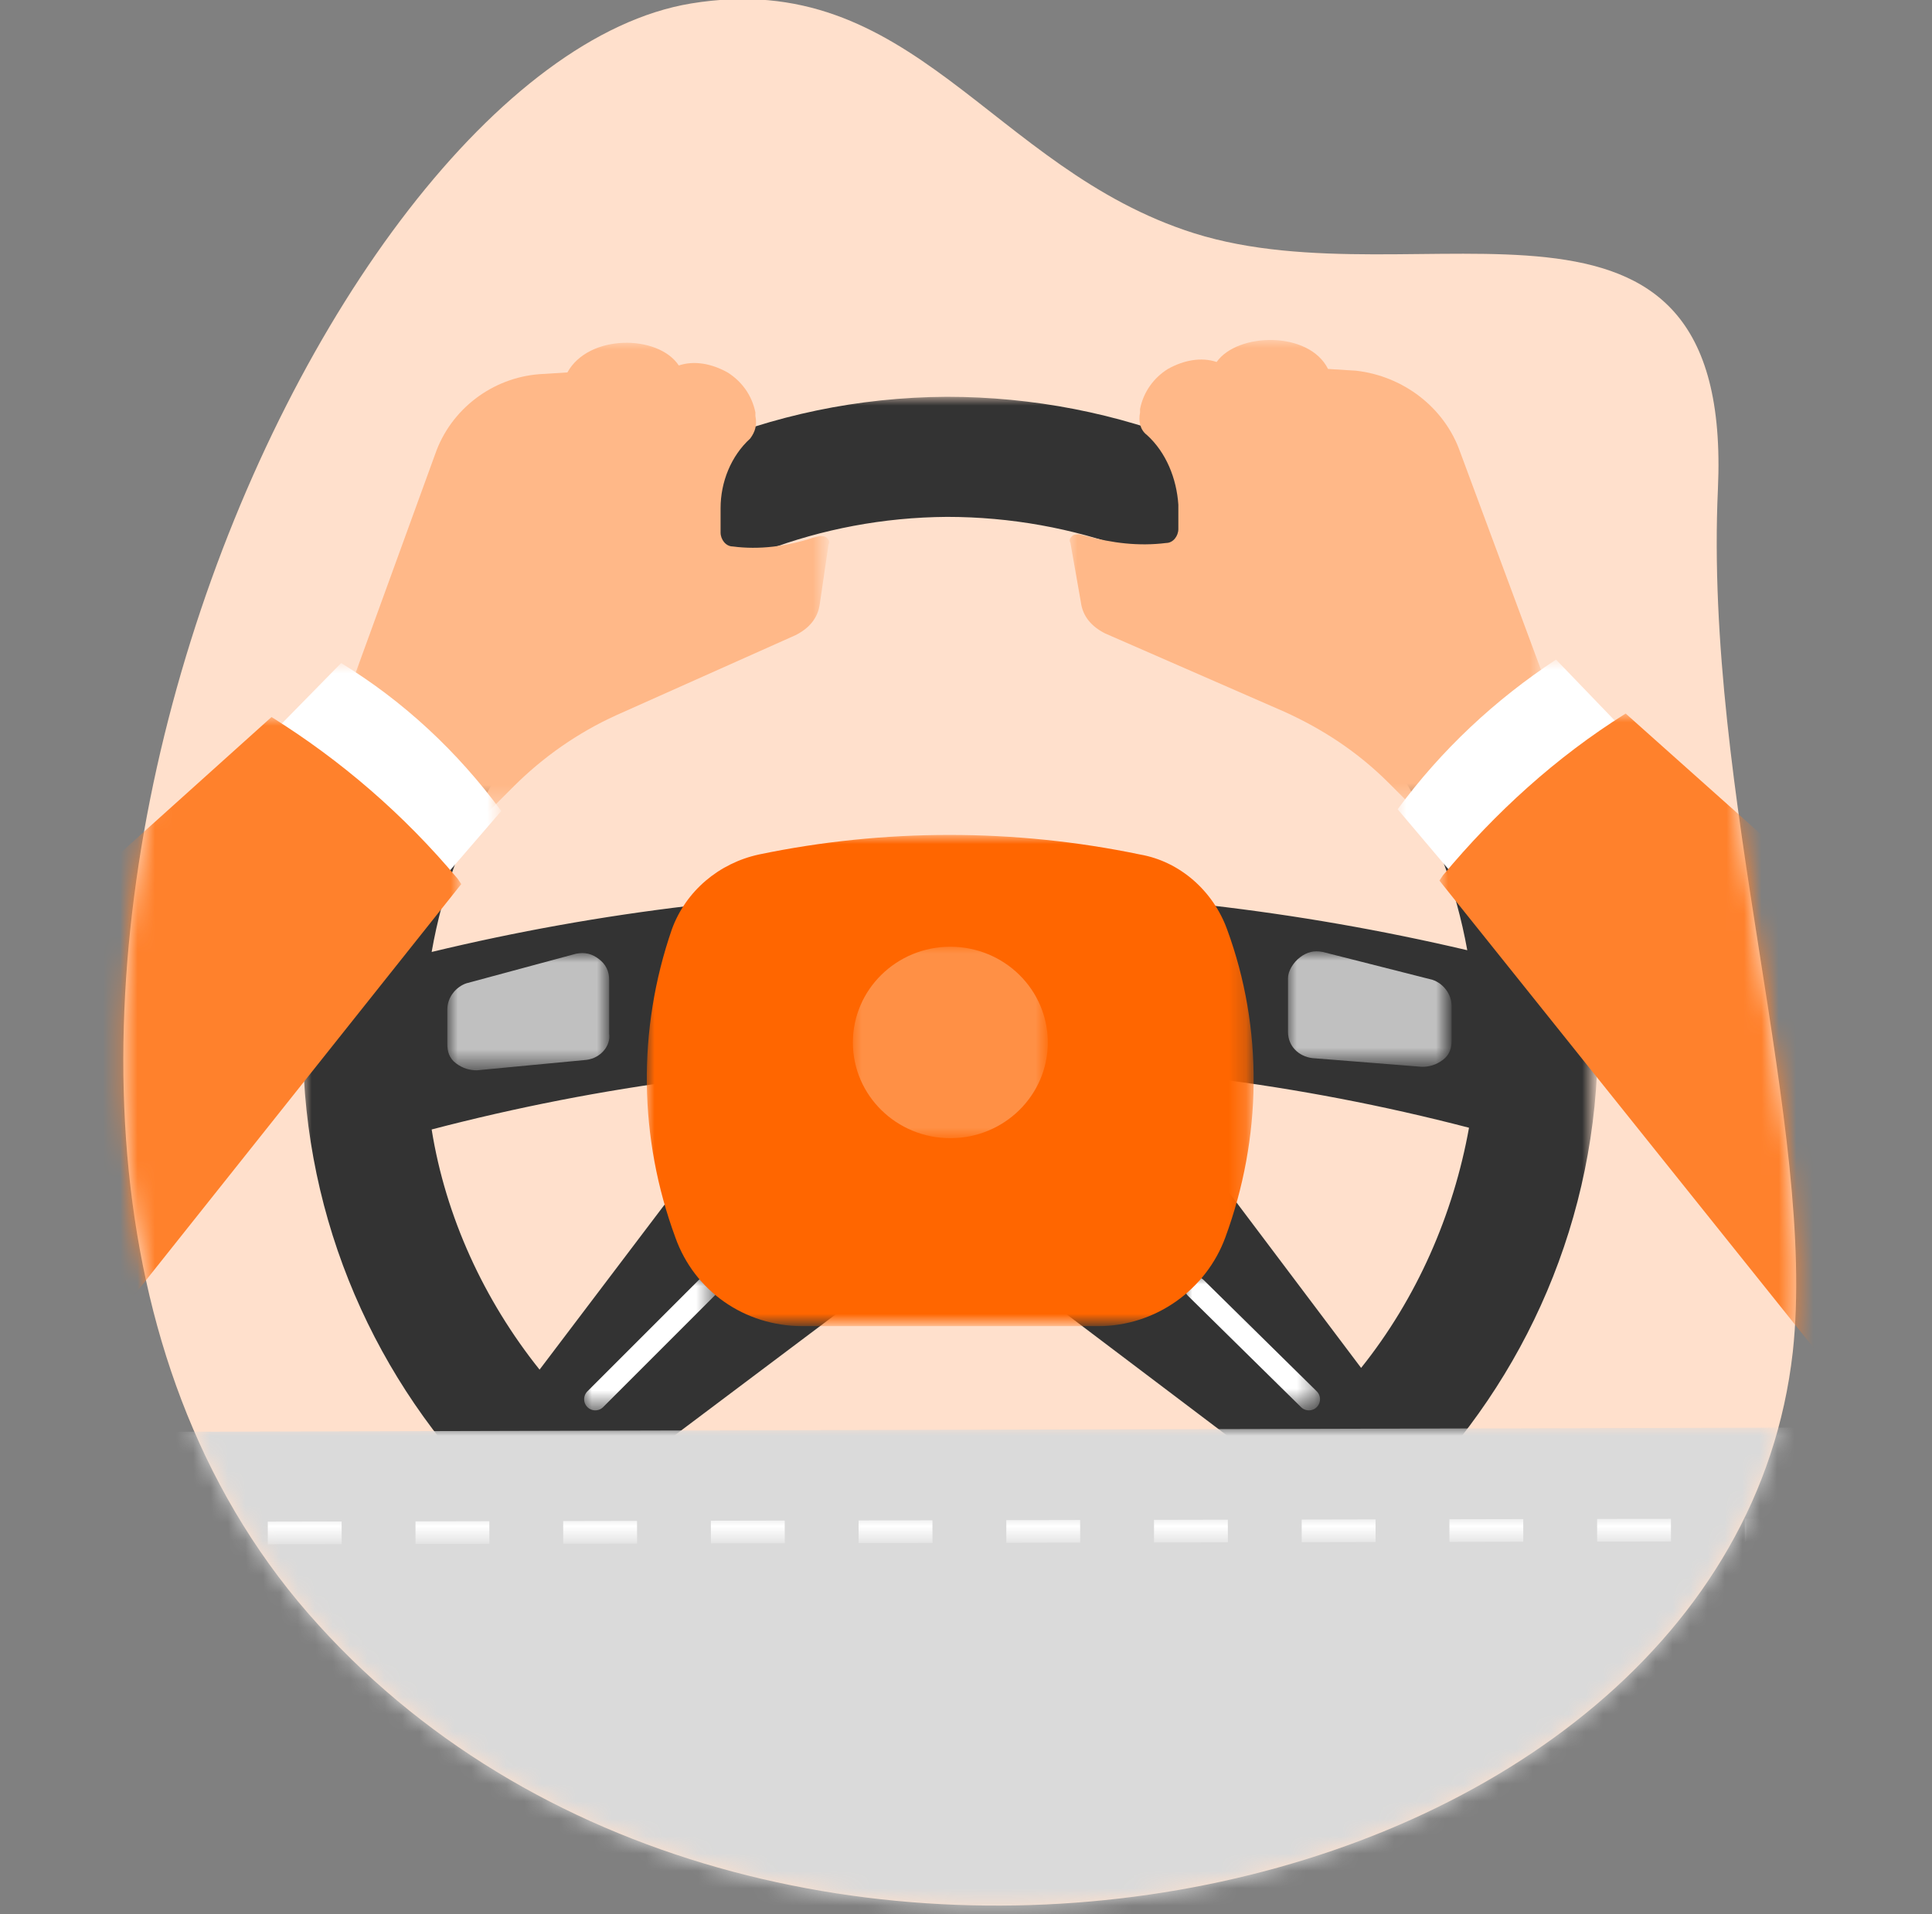
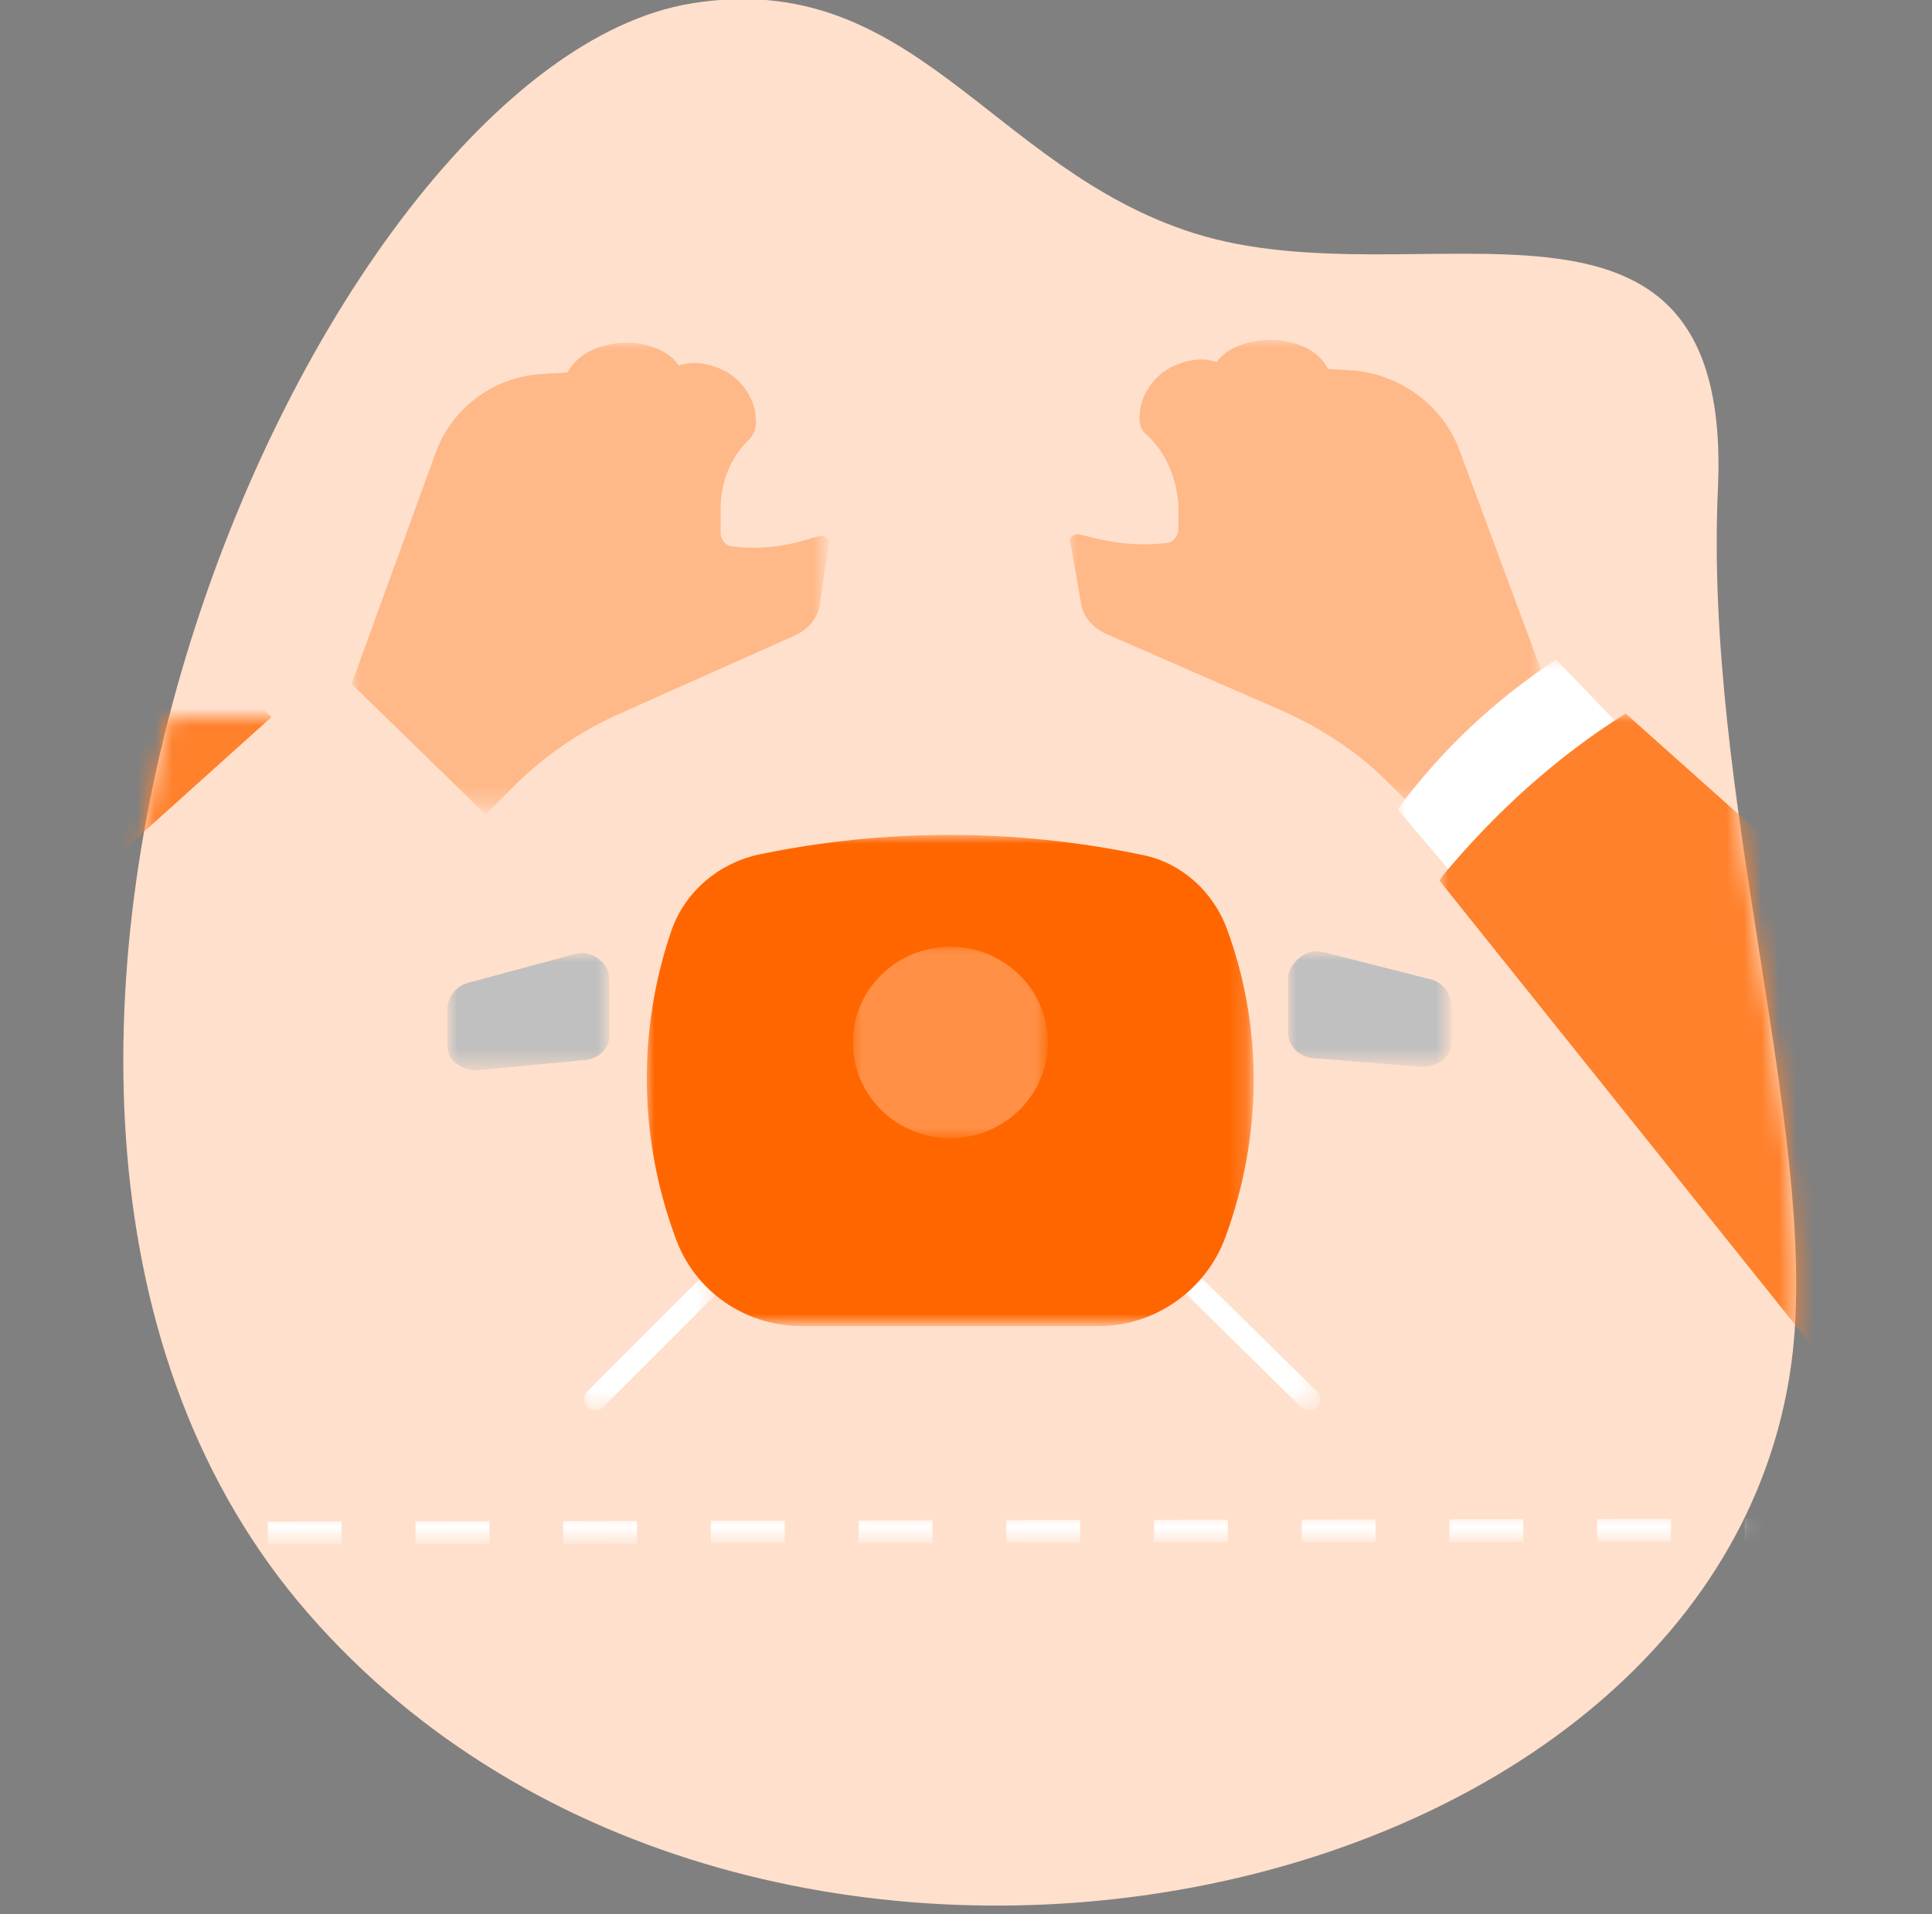
<svg xmlns="http://www.w3.org/2000/svg" id="Layer_1" viewBox="0 0 111 110" enable-background="new 0 0 111 110">
  <rect x="0" y="0" width="111" height="110" fill="#808080" stroke="none" />
  <style>.st3{fill-rule:evenodd;clip-rule:evenodd;fill:#fff}</style>
  <path id="Path" d="M103 77.7c-3.7 32.7-59.8 44.3-85.3 15s.2-88.9 22-92.5c12.8-2.1 17.2 9.5 28.9 13.2 13 4.1 31-5.3 30.1 14.7-.8 17.5 5.7 36.8 4.3 49.6z" opacity=".1" fill-rule="evenodd" clip-rule="evenodd" fill="#f60" enable-background="new" />
  <path d="M103 77.7c-3.7 32.7-59.8 44.3-85.3 15s.2-88.9 22-92.5c12.8-2.1 17.2 9.5 28.9 13.2 13 4.1 31-5.3 30.1 14.7-.8 17.5 5.7 36.8 4.3 49.6z" fill-rule="evenodd" clip-rule="evenodd" fill="#ffe0cc" />
  <defs>
    <filter id="Adobe_OpacityMaskFilter" filterUnits="userSpaceOnUse" x="17.4" y="22.8" width="74.3" height="74.1">
      <feColorMatrix values="1 0 0 0 0 0 1 0 0 0 0 0 1 0 0 0 0 0 1 0" />
    </filter>
  </defs>
  <mask maskUnits="userSpaceOnUse" x="17.4" y="22.8" width="74.3" height="74.1" id="mask-2_1_">
    <g filter="url(#Adobe_OpacityMaskFilter)">
-       <path id="path-1_1_" class="st3" d="M103 77.7c-3.7 32.7-59.8 44.3-85.3 15s.2-88.9 22-92.5c12.8-2.1 17.2 9.5 28.9 13.2 13 4.1 31-5.3 30.1 14.7-.8 17.5 5.7 36.8 4.3 49.6z" />
-     </g>
+       </g>
  </mask>
  <path id="Shape" d="M54.4 22.8c-20.5.1-37.1 16.7-37 37.2.1 20.4 16.7 37 37.3 36.9 20.5-.1 37.1-16.7 37.1-37.1 0-9.8-4-19.3-11-26.2-7-7-16.5-10.8-26.4-10.8zm0 6.9c14.7 0 27.3 10.5 29.9 24.9-19.6-4.6-40-4.6-59.5.1 2.5-14.3 15-24.9 29.6-25zm23.8 48.9l-12.8-17-9.7 9.7L72.5 84c-10.7 7.9-25.3 7.9-35.9.1l16.9-12.7-9.7-9.6L31 78.7c-3.2-4-5.4-8.8-6.2-13.8 19.5-5.1 40-5.2 59.6-.1-.9 5-3 9.8-6.2 13.8z" mask="url(#mask-2_1_)" fill="#333" />
  <defs>
    <filter id="Adobe_OpacityMaskFilter_1_" filterUnits="userSpaceOnUse" x="25.8" y="54.8" width="9.3" height="6.7">
      <feColorMatrix values="1 0 0 0 0 0 1 0 0 0 0 0 1 0 0 0 0 0 1 0" />
    </filter>
  </defs>
  <mask maskUnits="userSpaceOnUse" x="25.8" y="54.8" width="9.3" height="6.7" id="mask-2_2_">
    <g filter="url(#Adobe_OpacityMaskFilter_1_)">
      <path id="path-1_2_" class="st3" d="M103 77.7c-3.7 32.7-59.8 44.3-85.3 15s.2-88.9 22-92.5c12.8-2.1 17.2 9.5 28.9 13.2 13 4.1 31-5.3 30.1 14.7-.8 17.5 5.7 36.8 4.3 49.6z" />
    </g>
  </mask>
  <path d="M33.7 60.9l-6.3.6c-.4 0-.8-.1-1.2-.4s-.5-.7-.5-1.1v-2c0-.7.5-1.3 1.1-1.5l6.3-1.7c.5-.1.9 0 1.3.3s.6.7.6 1.2v3.1c.1.7-.5 1.4-1.3 1.5z" mask="url(#mask-2_2_)" fill="silver" />
  <defs>
    <filter id="Adobe_OpacityMaskFilter_2_" filterUnits="userSpaceOnUse" x="74" y="54.7" width="9.3" height="6.6">
      <feColorMatrix values="1 0 0 0 0 0 1 0 0 0 0 0 1 0 0 0 0 0 1 0" />
    </filter>
  </defs>
  <mask maskUnits="userSpaceOnUse" x="74" y="54.7" width="9.3" height="6.6" id="mask-2_3_">
    <g filter="url(#Adobe_OpacityMaskFilter_2_)">
      <path id="path-1_3_" class="st3" d="M103 77.7c-3.7 32.7-59.8 44.3-85.3 15s.2-88.9 22-92.5c12.8-2.1 17.2 9.5 28.9 13.2 13 4.1 31-5.3 30.1 14.7-.8 17.5 5.7 36.8 4.3 49.6z" />
    </g>
  </mask>
  <path d="M75.4 60.8l6.3.5c.4 0 .8-.1 1.2-.4s.5-.7.5-1.1v-2c0-.7-.5-1.3-1.1-1.5L76 54.7c-.5-.1-.9 0-1.3.3s-.7.8-.7 1.2v3.1c0 .8.6 1.4 1.4 1.5z" mask="url(#mask-2_3_)" fill="silver" />
  <defs>
    <filter id="Adobe_OpacityMaskFilter_3_" filterUnits="userSpaceOnUse" x="33.5" y="73.4" width="7.7" height="7.7">
      <feColorMatrix values="1 0 0 0 0 0 1 0 0 0 0 0 1 0 0 0 0 0 1 0" />
    </filter>
  </defs>
  <mask maskUnits="userSpaceOnUse" x="33.5" y="73.4" width="7.7" height="7.7" id="mask-2_4_">
    <g filter="url(#Adobe_OpacityMaskFilter_3_)">
      <path id="path-1_4_" class="st3" d="M103 77.7c-3.7 32.7-59.8 44.3-85.3 15s.2-88.9 22-92.5c12.8-2.1 17.2 9.5 28.9 13.2 13 4.1 31-5.3 30.1 14.7-.8 17.5 5.7 36.8 4.3 49.6z" />
    </g>
  </mask>
  <path d="M34.2 80.4l6.5-6.5" mask="url(#mask-2_4_)" fill="none" stroke="#fff" stroke-width="1.28" stroke-linecap="round" stroke-linejoin="round" />
  <defs>
    <filter id="Adobe_OpacityMaskFilter_4_" filterUnits="userSpaceOnUse" x="68" y="73.3" width="7.8" height="7.7">
      <feColorMatrix values="1 0 0 0 0 0 1 0 0 0 0 0 1 0 0 0 0 0 1 0" />
    </filter>
  </defs>
  <mask maskUnits="userSpaceOnUse" x="68" y="73.3" width="7.8" height="7.7" id="mask-2_5_">
    <g filter="url(#Adobe_OpacityMaskFilter_4_)">
      <path id="path-1_5_" class="st3" d="M103 77.7c-3.7 32.7-59.8 44.3-85.3 15s.2-88.9 22-92.5c12.8-2.1 17.2 9.5 28.9 13.2 13 4.1 31-5.3 30.1 14.7-.8 17.5 5.7 36.8 4.3 49.6z" />
    </g>
  </mask>
  <path d="M75.2 80.4L68.7 74" mask="url(#mask-2_5_)" fill="none" stroke="#fff" stroke-width="1.28" stroke-linecap="round" stroke-linejoin="round" />
  <defs>
    <filter id="Adobe_OpacityMaskFilter_5_" filterUnits="userSpaceOnUse" x="37.1" y="48" width="34.9" height="28.1">
      <feColorMatrix values="1 0 0 0 0 0 1 0 0 0 0 0 1 0 0 0 0 0 1 0" />
    </filter>
  </defs>
  <mask maskUnits="userSpaceOnUse" x="37.1" y="48" width="34.9" height="28.1" id="mask-2_6_">
    <g filter="url(#Adobe_OpacityMaskFilter_5_)">
      <path id="path-1_6_" class="st3" d="M103 77.7c-3.7 32.7-59.8 44.3-85.3 15s.2-88.9 22-92.5c12.8-2.1 17.2 9.5 28.9 13.2 13 4.1 31-5.3 30.1 14.7-.8 17.5 5.7 36.8 4.3 49.6z" />
    </g>
  </mask>
  <path d="M63.1 76.2h-17c-3.3 0-6.2-2-7.3-5.1-2.1-5.7-2.2-11.9-.2-17.7.8-2.2 2.7-3.8 5-4.3 7.2-1.5 14.7-1.5 21.9 0 2.3.4 4.2 2.1 5 4.3 2.1 5.7 2 12-.1 17.7-1.1 3-4 5.1-7.3 5.1z" mask="url(#mask-2_6_)" fill="#f60" />
  <defs>
    <filter id="Adobe_OpacityMaskFilter_6_" filterUnits="userSpaceOnUse" x="49" y="54.3" width="11.1" height="11.1">
      <feColorMatrix values="1 0 0 0 0 0 1 0 0 0 0 0 1 0 0 0 0 0 1 0" />
    </filter>
  </defs>
  <mask maskUnits="userSpaceOnUse" x="49" y="54.3" width="11.1" height="11.1" id="mask-2_7_">
    <g filter="url(#Adobe_OpacityMaskFilter_6_)">
      <path id="path-1_7_" class="st3" d="M103 77.7c-3.7 32.7-59.8 44.3-85.3 15s.2-88.9 22-92.5c12.8-2.1 17.2 9.5 28.9 13.2 13 4.1 31-5.3 30.1 14.7-.8 17.5 5.7 36.8 4.3 49.6z" />
    </g>
  </mask>
  <ellipse id="Oval" cx="54.6" cy="59.9" rx="5.6" ry="5.5" mask="url(#mask-2_7_)" fill="#ff9045" />
  <defs>
    <filter id="Adobe_OpacityMaskFilter_7_" filterUnits="userSpaceOnUse" x="20.2" y="19.6" width="27.4" height="26.8">
      <feColorMatrix values="1 0 0 0 0 0 1 0 0 0 0 0 1 0 0 0 0 0 1 0" />
    </filter>
  </defs>
  <mask maskUnits="userSpaceOnUse" x="20.2" y="19.6" width="27.4" height="26.8" id="mask-2_8_">
    <g filter="url(#Adobe_OpacityMaskFilter_7_)">
      <path id="path-1_8_" class="st3" d="M103 77.7c-3.7 32.7-59.8 44.3-85.3 15s.2-88.9 22-92.5c12.8-2.1 17.2 9.5 28.9 13.2 13 4.1 31-5.3 30.1 14.7-.8 17.5 5.7 36.8 4.3 49.6z" />
    </g>
  </mask>
  <path d="M20.2 39.3L25 26.1c.9-2.6 3.3-4.4 6-4.6l1.6-.1c1.2-2.2 5.2-2.2 6.4-.4.9-.3 1.9-.1 2.8.4.8.5 1.4 1.3 1.6 2.3v.2c.1.5 0 .9-.3 1.3-1.1 1-1.7 2.5-1.7 4v1.4c0 .4.3.8.7.8 1.5.2 3.1 0 4.6-.5l.4-.1c.1 0 .3 0 .4.1.1.1.2.2.1.4l-.5 3.4c-.1.8-.6 1.4-1.4 1.8l-10.3 4.6c-2.2 1-4.2 2.4-5.9 4.1l-1.6 1.6-7.7-7.5z" mask="url(#mask-2_8_)" fill="#ffb888" />
  <defs>
    <filter id="Adobe_OpacityMaskFilter_8_" filterUnits="userSpaceOnUse" x="14.5" y="38.2" width="14.3" height="13.7">
      <feColorMatrix values="1 0 0 0 0 0 1 0 0 0 0 0 1 0 0 0 0 0 1 0" />
    </filter>
  </defs>
  <mask maskUnits="userSpaceOnUse" x="14.5" y="38.2" width="14.3" height="13.7" id="mask-2_9_">
    <g filter="url(#Adobe_OpacityMaskFilter_8_)">
      <path id="path-1_9_" class="st3" d="M103 77.7c-3.7 32.7-59.8 44.3-85.3 15s.2-88.9 22-92.5c12.8-2.1 17.2 9.5 28.9 13.2 13 4.1 31-5.3 30.1 14.7-.8 17.5 5.7 36.8 4.3 49.6z" />
    </g>
  </mask>
-   <path d="M28.8 46.6c-2.5-3.4-5.6-6.3-9.2-8.5l-5.1 5.2 9.9 8.4 4.4-5.1z" mask="url(#mask-2_9_)" fill="#fff" />
  <defs>
    <filter id="Adobe_OpacityMaskFilter_9_" filterUnits="userSpaceOnUse" x="-41.6" y="41.2" width="68.1" height="70.4">
      <feColorMatrix values="1 0 0 0 0 0 1 0 0 0 0 0 1 0 0 0 0 0 1 0" />
    </filter>
  </defs>
  <mask maskUnits="userSpaceOnUse" x="-41.6" y="41.2" width="68.1" height="70.4" id="mask-2_10_">
    <g filter="url(#Adobe_OpacityMaskFilter_9_)">
      <path id="path-1_10_" class="st3" d="M103 77.7c-3.7 32.7-59.8 44.3-85.3 15s.2-88.9 22-92.5c12.8-2.1 17.2 9.5 28.9 13.2 13 4.1 31-5.3 30.1 14.7-.8 17.5 5.7 36.8 4.3 49.6z" />
    </g>
  </mask>
-   <path d="M15.6 41.2l-52.8 47.5c-2.7 2.4-4.3 5.8-4.4 9.4-.1 3.6 1.2 7.1 3.8 9.7 3.9 3.9 9.9 5 14.9 2.7 2-.9 3.7-2.2 5-3.9l44.4-55.8-.2-.3c-3.1-3.7-6.7-6.8-10.7-9.3z" mask="url(#mask-2_10_)" fill="#ff812c" />
+   <path d="M15.6 41.2l-52.8 47.5l44.4-55.8-.2-.3c-3.1-3.7-6.7-6.8-10.7-9.3z" mask="url(#mask-2_10_)" fill="#ff812c" />
  <defs>
    <filter id="Adobe_OpacityMaskFilter_10_" filterUnits="userSpaceOnUse" x="61.4" y="19.5" width="27.4" height="26.8">
      <feColorMatrix values="1 0 0 0 0 0 1 0 0 0 0 0 1 0 0 0 0 0 1 0" />
    </filter>
  </defs>
  <mask maskUnits="userSpaceOnUse" x="61.4" y="19.5" width="27.4" height="26.8" id="mask-2_11_">
    <g filter="url(#Adobe_OpacityMaskFilter_10_)">
      <path id="path-1_11_" class="st3" d="M103 77.7c-3.7 32.7-59.8 44.3-85.3 15s.2-88.9 22-92.5c12.8-2.1 17.2 9.5 28.9 13.2 13 4.1 31-5.3 30.1 14.7-.8 17.5 5.7 36.8 4.3 49.6z" />
    </g>
  </mask>
  <path d="M88.8 39.2L83.9 26c-.9-2.6-3.3-4.4-6-4.7l-1.6-.1c-1.1-2.2-5.2-2.1-6.4-.4-.9-.3-1.9-.1-2.8.4-.8.5-1.4 1.3-1.6 2.3v.2c-.1.5 0 1 .4 1.3 1.1 1 1.7 2.5 1.8 4v1.4c0 .4-.3.8-.7.8-1.6.2-3.1 0-4.6-.4l-.4-.1c-.1 0-.3 0-.4.1-.1.1-.2.2-.1.4l.6 3.4c.1.8.6 1.4 1.4 1.8l10.3 4.5c2.2 1 4.2 2.3 6 4.1l1.6 1.6 7.4-7.4z" mask="url(#mask-2_11_)" fill="#ffb888" />
  <defs>
    <filter id="Adobe_OpacityMaskFilter_11_" filterUnits="userSpaceOnUse" x="80.3" y="38" width="14.2" height="13.8">
      <feColorMatrix values="1 0 0 0 0 0 1 0 0 0 0 0 1 0 0 0 0 0 1 0" />
    </filter>
  </defs>
  <mask maskUnits="userSpaceOnUse" x="80.3" y="38" width="14.2" height="13.8" id="mask-2_12_">
    <g filter="url(#Adobe_OpacityMaskFilter_11_)">
      <path id="path-1_12_" class="st3" d="M103 77.7c-3.7 32.7-59.8 44.3-85.3 15s.2-88.9 22-92.5c12.8-2.1 17.2 9.5 28.9 13.2 13 4.1 31-5.3 30.1 14.7-.8 17.5 5.7 36.8 4.3 49.6z" />
    </g>
  </mask>
  <path d="M80.3 46.5c2.5-3.4 5.6-6.3 9.1-8.6l5.1 5.3-9.8 8.5-4.4-5.2z" mask="url(#mask-2_12_)" fill="#fff" />
  <defs>
    <filter id="Adobe_OpacityMaskFilter_12_" filterUnits="userSpaceOnUse" x="82.7" y="41" width="68.3" height="70.3">
      <feColorMatrix values="1 0 0 0 0 0 1 0 0 0 0 0 1 0 0 0 0 0 1 0" />
    </filter>
  </defs>
  <mask maskUnits="userSpaceOnUse" x="82.7" y="41" width="68.3" height="70.3" id="mask-2_13_">
    <g filter="url(#Adobe_OpacityMaskFilter_12_)">
      <path id="path-1_13_" class="st3" d="M103 77.7c-3.7 32.7-59.8 44.3-85.3 15s.2-88.9 22-92.5c12.8-2.1 17.2 9.5 28.9 13.2 13 4.1 31-5.3 30.1 14.7-.8 17.5 5.7 36.8 4.3 49.6z" />
    </g>
  </mask>
  <path d="M93.4 41l53 47.3c2.7 2.4 4.3 5.8 4.5 9.4.1 3.6-1.2 7.1-3.7 9.7-3.9 3.9-9.9 5-14.9 2.8-2-.9-3.7-2.2-5-3.9L82.7 50.6l.2-.3c3-3.6 6.5-6.8 10.5-9.3z" mask="url(#mask-2_13_)" fill="#ff812c" />
  <defs>
    <filter id="Adobe_OpacityMaskFilter_13_" filterUnits="userSpaceOnUse" x="-2.4" y="82" width="116.6" height="38.2">
      <feColorMatrix values="1 0 0 0 0 0 1 0 0 0 0 0 1 0 0 0 0 0 1 0" />
    </filter>
  </defs>
  <mask maskUnits="userSpaceOnUse" x="-2.4" y="82" width="116.6" height="38.2" id="mask-2_14_">
    <g filter="url(#Adobe_OpacityMaskFilter_13_)">
-       <path id="path-1_14_" class="st3" d="M103 77.7c-3.7 32.7-59.8 44.3-85.3 15s.2-88.9 22-92.5c12.8-2.1 17.2 9.5 28.9 13.2 13 4.1 31-5.3 30.1 14.7-.8 17.5 5.7 36.8 4.3 49.6z" />
-     </g>
+       </g>
  </mask>
  <path id="Rectangle" mask="url(#mask-2_14_)" fill="#dadada" d="M-2.4 82.3l116.5-.3.1 38-116.5.2z" />
  <defs>
    <filter id="Adobe_OpacityMaskFilter_14_" filterUnits="userSpaceOnUse" x="6.9" y="87.2" width="100" height="1.5">
      <feColorMatrix values="1 0 0 0 0 0 1 0 0 0 0 0 1 0 0 0 0 0 1 0" />
    </filter>
  </defs>
  <mask maskUnits="userSpaceOnUse" x="6.9" y="87.2" width="100" height="1.5" id="mask-2_15_">
    <g filter="url(#Adobe_OpacityMaskFilter_14_)">
      <path id="path-1_15_" class="st3" d="M103 77.7c-3.7 32.7-59.8 44.3-85.3 15s.2-88.9 22-92.5c12.8-2.1 17.2 9.5 28.9 13.2 13 4.1 31-5.3 30.1 14.7-.8 17.5 5.7 36.8 4.3 49.6z" />
    </g>
  </mask>
  <path d="M6.9 88.1l100-.2" mask="url(#mask-2_15_)" fill="none" stroke="#fff" stroke-width="1.302" stroke-dasharray="4.243" />
</svg>